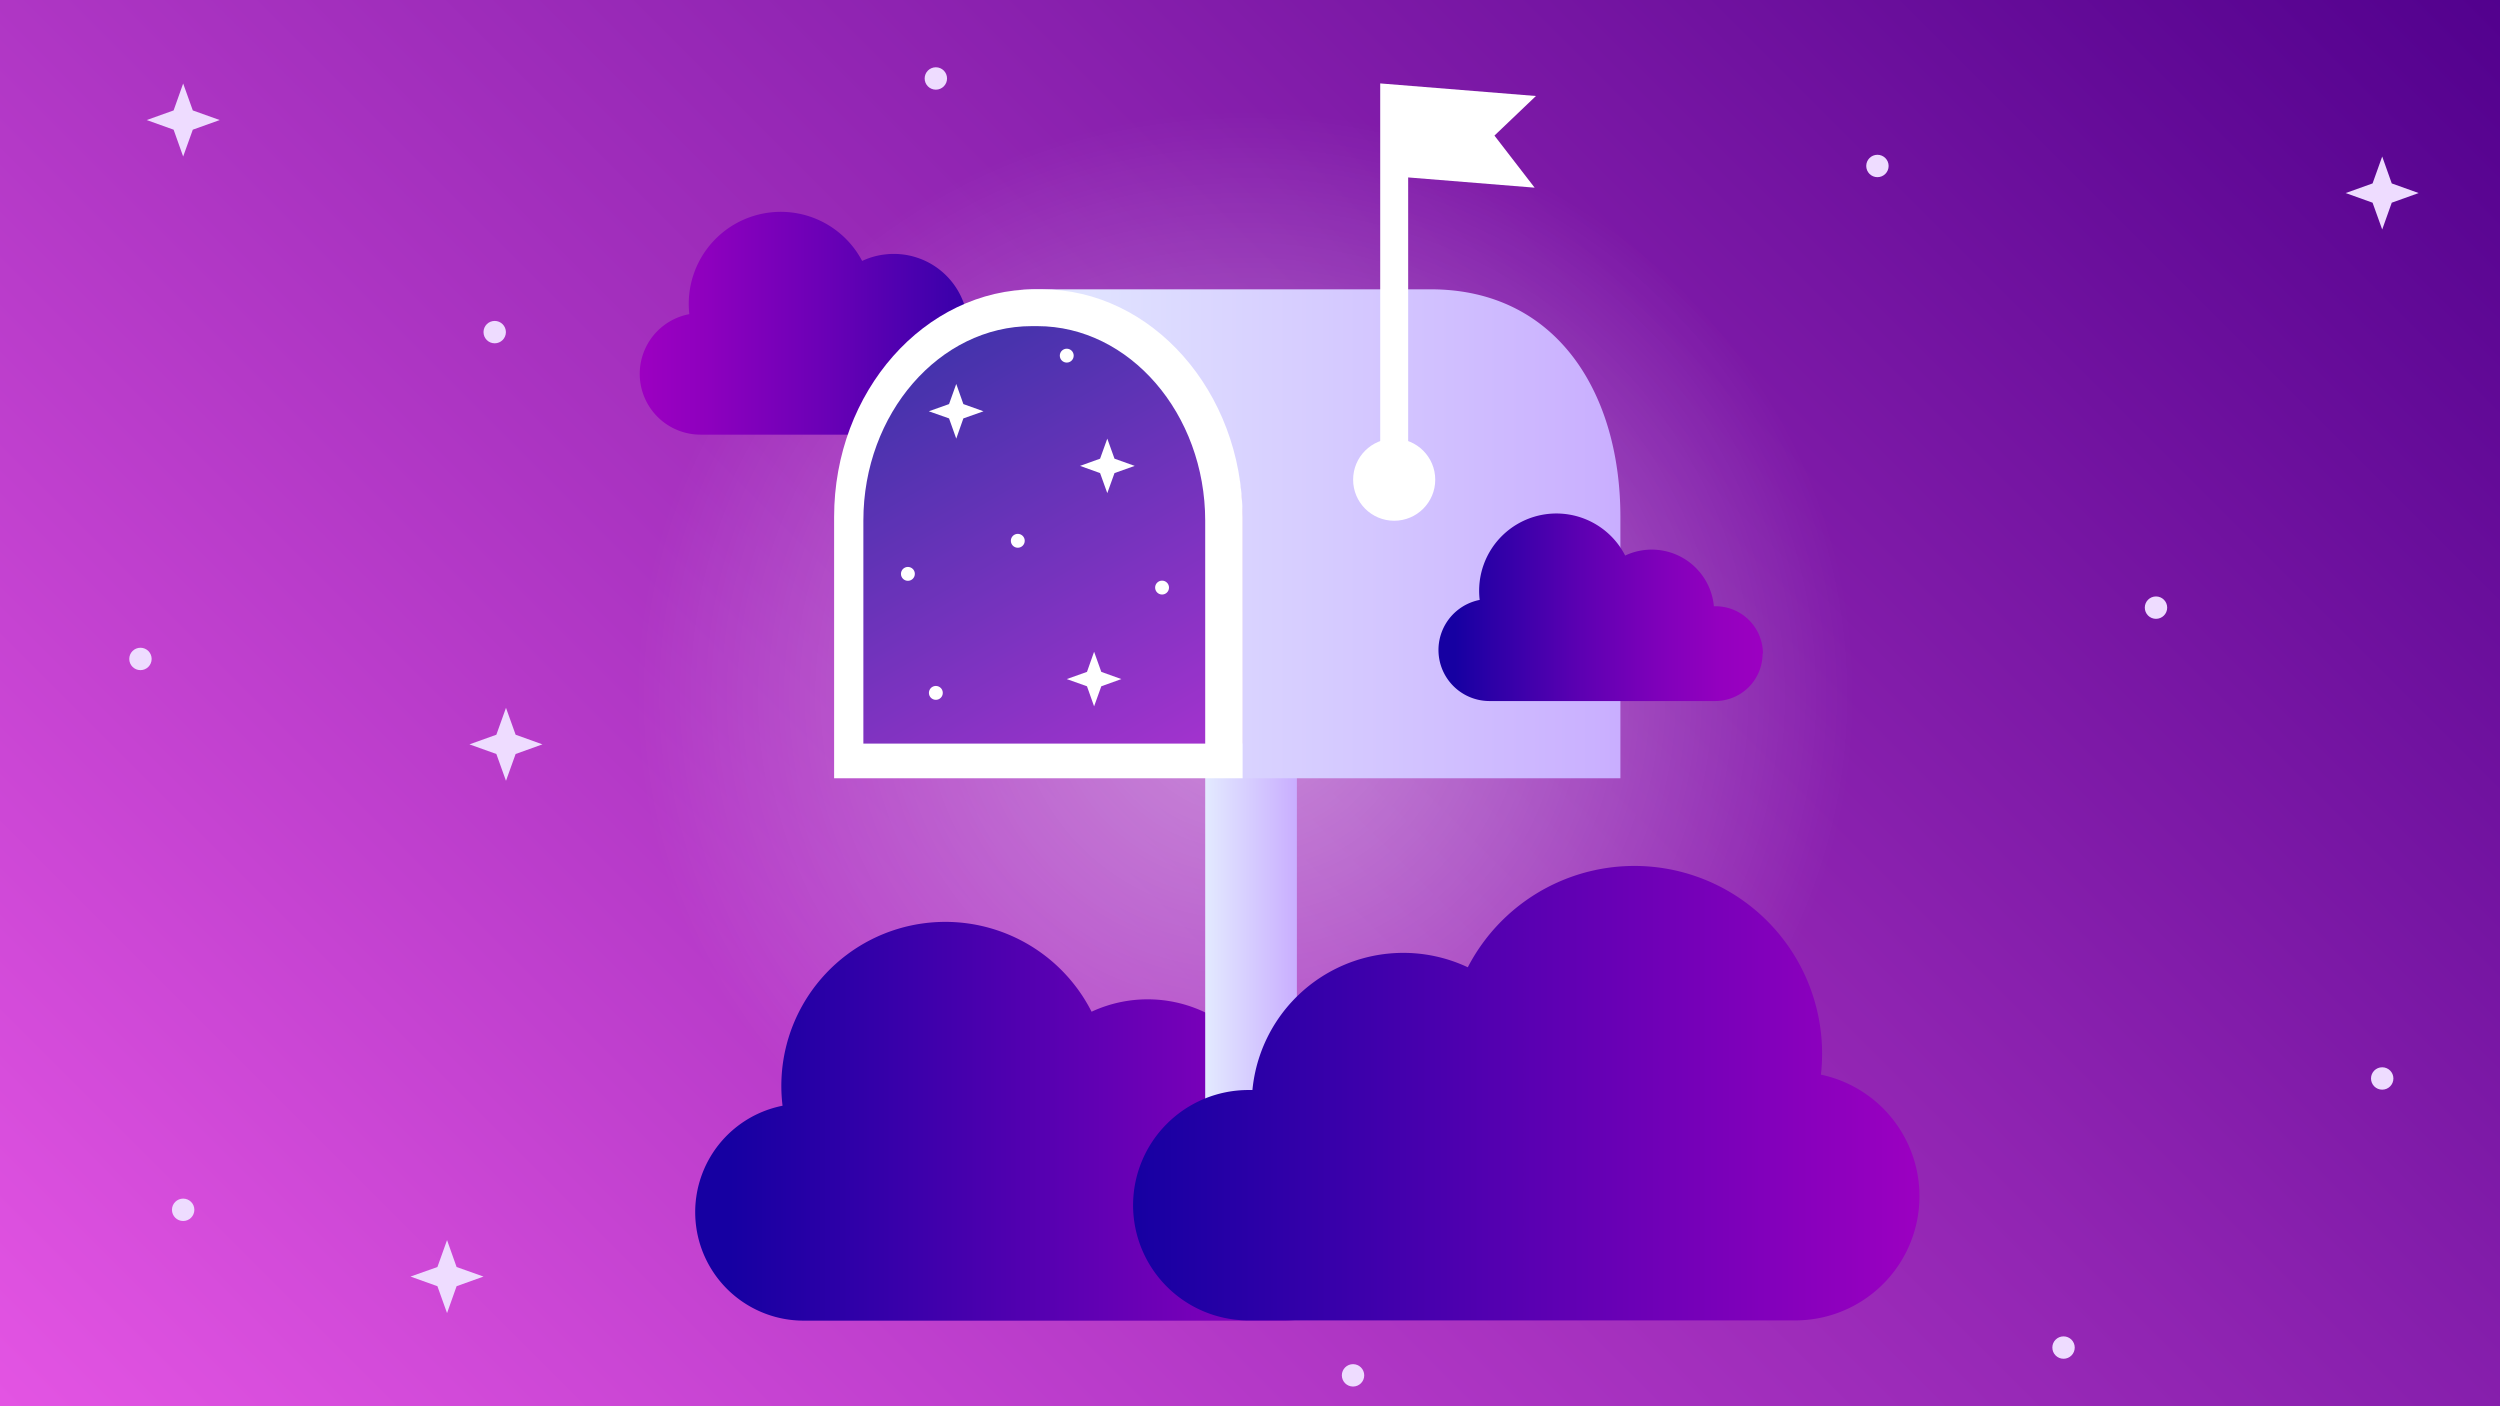
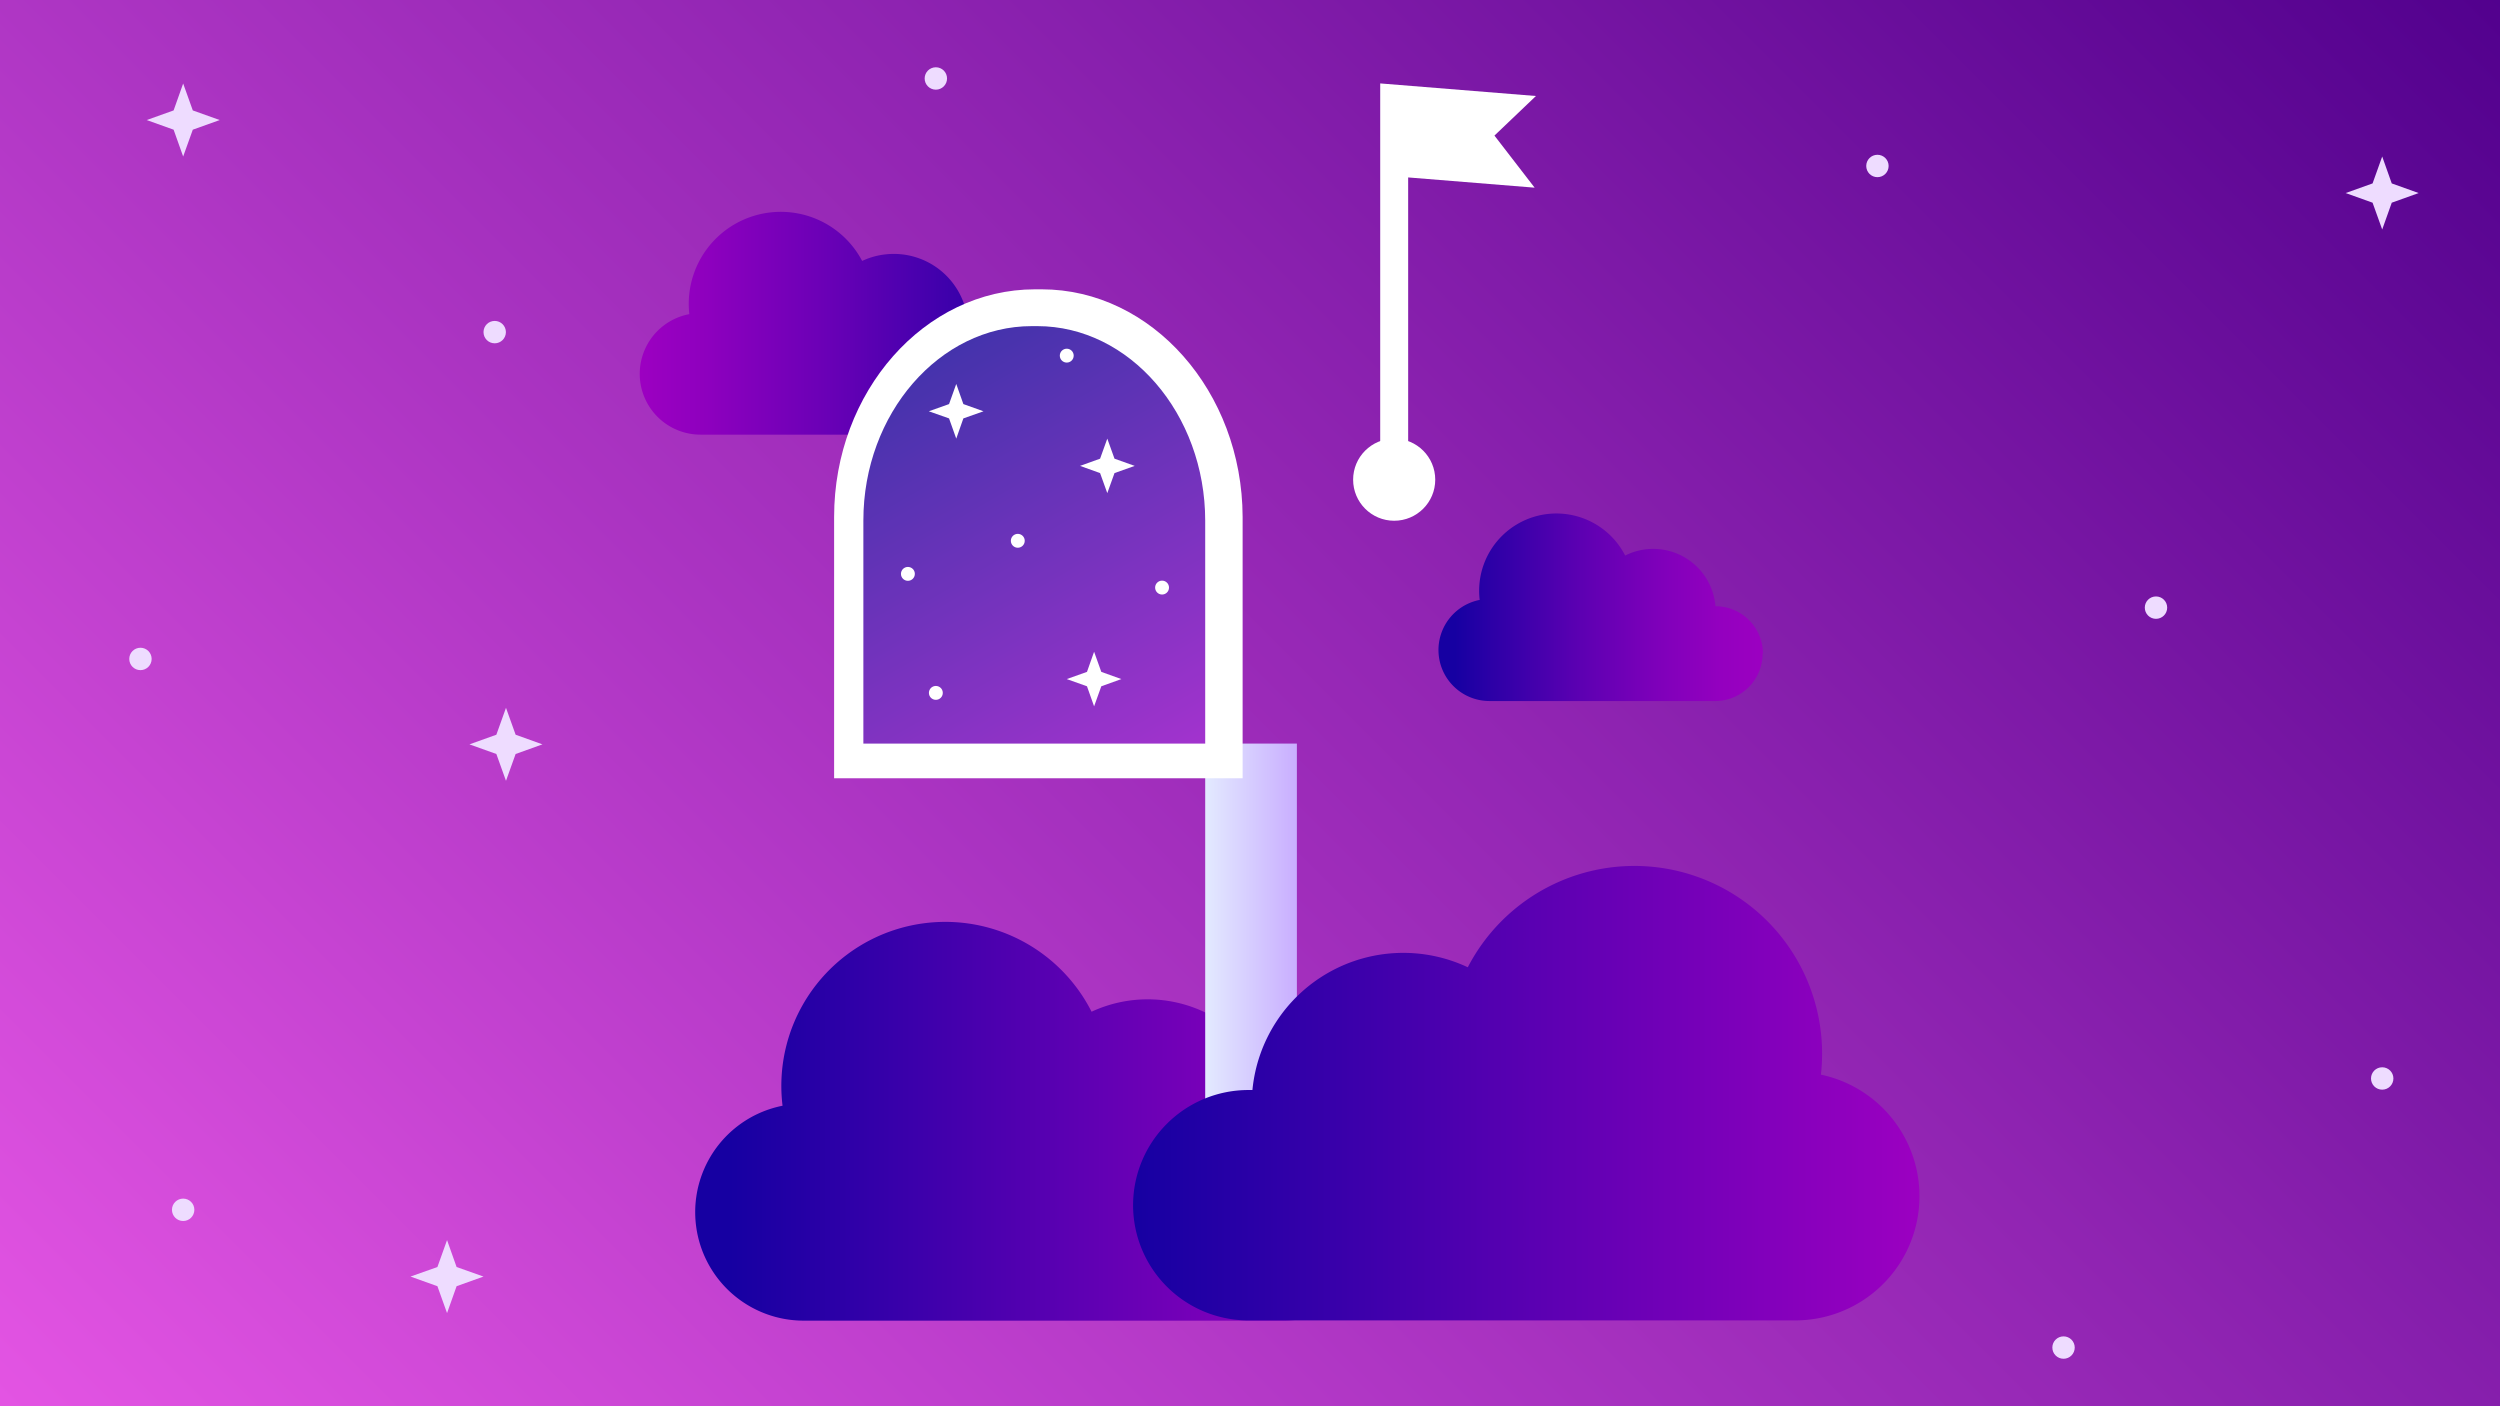
<svg xmlns="http://www.w3.org/2000/svg" xmlns:xlink="http://www.w3.org/1999/xlink" viewBox="0 0 288 162">
  <rect x="0" y="0" width="288" height="162" fill="#808080" stroke="none" />
  <defs>
    <style>.cls-1{fill:url(#Degradado_sin_nombre_61);}.cls-2{opacity:0.46;isolation:isolate;fill:url(#Degradado_sin_nombre_31);}.cls-3{fill:url(#Degradado_sin_nombre_25);}.cls-4{fill:url(#Degradado_sin_nombre_22);}.cls-5{fill:url(#Degradado_sin_nombre_20_copia);}.cls-6{fill:url(#Degradado_sin_nombre_20_copia-2);}.cls-7{fill:#fff;}.cls-8{opacity:0.8;}.cls-9{fill:url(#Degradado_sin_nombre_20);}.cls-10{fill:url(#Degradado_sin_nombre_18);}.cls-11{fill:url(#Degradado_sin_nombre_13);}.cls-12{fill:#eedcff;}</style>
    <linearGradient id="Degradado_sin_nombre_61" x1="28.2" y1="195.68" x2="257.8" y2="-33.93" gradientTransform="translate(286 161.75) rotate(-180)" gradientUnits="userSpaceOnUse">
      <stop offset="0" stop-color="#e555e4" />
      <stop offset="1" stop-color="#51008d" />
    </linearGradient>
    <radialGradient id="Degradado_sin_nombre_31" cx="143.48" cy="-9568.01" r="70.22" gradientTransform="matrix(1, 0, 0, -0.96, 0, -9105.17)" gradientUnits="userSpaceOnUse">
      <stop offset="0" stop-color="#fff" />
      <stop offset="1" stop-color="#fff" stop-opacity="0" />
    </radialGradient>
    <linearGradient id="Degradado_sin_nombre_25" x1="73.84" y1="-9311.6" x2="118.26" y2="-9311.6" gradientTransform="matrix(1, 0, 0, -1, 0, -9274.37)" gradientUnits="userSpaceOnUse">
      <stop offset="0" stop-color="#9c00c1" />
      <stop offset="0.17" stop-color="#8e00be" />
      <stop offset="0.48" stop-color="#6a00b6" />
      <stop offset="0.9" stop-color="#3000a8" />
      <stop offset="1" stop-color="#2100a5" />
      <stop offset="1" stop-color="#1600a2" />
    </linearGradient>
    <linearGradient id="Degradado_sin_nombre_22" x1="80.11" y1="-9403.53" x2="159.46" y2="-9403.53" gradientTransform="matrix(1, 0, 0, -1, 0, -9274.37)" gradientUnits="userSpaceOnUse">
      <stop offset="0.05" stop-color="#1600a2" />
      <stop offset="1" stop-color="#9c00c1" />
    </linearGradient>
    <linearGradient id="Degradado_sin_nombre_20_copia" x1="138.84" y1="116.92" x2="149.39" y2="116.92" gradientUnits="userSpaceOnUse">
      <stop offset="0" stop-color="#e3eaff" />
      <stop offset="1" stop-color="#c9aeff" />
    </linearGradient>
    <linearGradient id="Degradado_sin_nombre_20_copia-2" x1="116.88" y1="61.49" x2="186.67" y2="61.49" xlink:href="#Degradado_sin_nombre_20_copia" />
    <linearGradient id="Degradado_sin_nombre_20" x1="131.09" y1="-9364.5" x2="104.14" y2="-9317.81" gradientTransform="matrix(1, 0, 0, -1, 0, -9274.37)" gradientUnits="userSpaceOnUse">
      <stop offset="0" stop-color="#8b00c1" />
      <stop offset="1" stop-color="#160097" />
    </linearGradient>
    <linearGradient id="Degradado_sin_nombre_18" x1="2680.78" y1="-9400.3" x2="2771.39" y2="-9400.3" gradientTransform="translate(2901.92 -9274.37) rotate(180)" gradientUnits="userSpaceOnUse">
      <stop offset="0" stop-color="#9c00c1" />
      <stop offset="1" stop-color="#1600a2" />
    </linearGradient>
    <linearGradient id="Degradado_sin_nombre_13" x1="165.75" y1="-9344.37" x2="203.09" y2="-9344.37" gradientTransform="matrix(1, 0, 0, -1, 0, -9274.37)" gradientUnits="userSpaceOnUse">
      <stop offset="0.05" stop-color="#1600a2" />
      <stop offset="0.17" stop-color="#2e00a7" />
      <stop offset="0.44" stop-color="#5d00b2" />
      <stop offset="0.68" stop-color="#7f00ba" />
      <stop offset="0.87" stop-color="#9400bf" />
      <stop offset="1" stop-color="#9c00c1" />
    </linearGradient>
  </defs>
  <title>mailnube</title>
  <g id="Capa_6" data-name="Capa 6">
    <rect class="cls-1" x="-4.44" y="-1.3" width="294.87" height="164.34" transform="translate(286 161.75) rotate(180)" />
-     <ellipse class="cls-2" cx="143.48" cy="80.64" rx="70.22" ry="67.69" />
    <g id="_Grupo_" data-name=" Grupo ">
      <path class="cls-3" d="M118.26,43.51A6.51,6.51,0,0,0,111.75,37h-.26a8.56,8.56,0,0,0-9.34-7.71,8.45,8.45,0,0,0-2.83.77,10.6,10.6,0,0,0-19.91,6.13,7,7,0,0,0,1.36,13.88h31.1A6.51,6.51,0,0,0,118.26,43.51Z" />
    </g>
    <g id="_Grupo_2" data-name=" Grupo 2">
      <path class="cls-4" d="M159.46,140.53a11.62,11.62,0,0,0-11.62-11.62h-.39a15.32,15.32,0,0,0-21.7-12.36,18.89,18.89,0,0,0-35.6,10.83,12.5,12.5,0,0,0,2.43,24.76H148A11.62,11.62,0,0,0,159.46,140.53Z" />
    </g>
    <rect class="cls-5" x="138.84" y="85.66" width="10.56" height="62.52" />
-     <path class="cls-6" d="M143.11,59.55V89.66h43.56V59.55c0-14.41-7.43-26.22-21.85-26.22H116.88A26.3,26.3,0,0,1,143.11,59.55Z" />
    <path class="cls-7" d="M120,33.33h-.77c-12.73,0-23.14,11.79-23.14,26.22V89.66h47.06V59.55C143.11,45.12,132.69,33.33,120,33.33Z" />
    <g class="cls-8">
      <path class="cls-9" d="M119.5,37.57h-.64c-10.63,0-19.4,10.08-19.4,22.38V85.66h39.38V60C138.84,47.65,130.1,37.57,119.5,37.57Z" />
    </g>
    <circle class="cls-7" cx="133.87" cy="67.69" r="0.8" />
    <circle class="cls-7" cx="117.25" cy="62.3" r="0.8" />
    <circle class="cls-7" cx="107.81" cy="79.82" r="0.8" />
    <circle class="cls-7" cx="122.89" cy="40.97" r="0.8" />
    <circle class="cls-7" cx="104.59" cy="66.11" r="0.8" />
    <polygon class="cls-7" points="110.16 44.23 110.98 46.55 113.3 47.38 110.98 48.2 110.16 50.53 109.33 48.2 107 47.38 109.33 46.55 110.16 44.23" />
    <polygon class="cls-7" points="127.56 50.53 128.39 52.84 130.72 53.67 128.39 54.5 127.56 56.81 126.73 54.5 124.42 53.67 126.73 52.84 127.56 50.53" />
    <polygon class="cls-7" points="126.04 75.08 126.87 77.4 129.18 78.23 126.87 79.06 126.04 81.37 125.22 79.06 122.89 78.23 125.22 77.4 126.04 75.08" />
    <g id="_Grupo_3" data-name=" Grupo 3">
      <path class="cls-10" d="M130.53,138.86a13.29,13.29,0,0,1,13.29-13.29h.46a17.46,17.46,0,0,1,24.81-14.14,21.62,21.62,0,0,1,40.68,12.37A14.31,14.31,0,0,1,207,152.11H143.59A13.29,13.29,0,0,1,130.53,138.86Z" />
    </g>
    <g id="_Grupo_4" data-name=" Grupo 4">
-       <path class="cls-11" d="M203.09,75.3a5.46,5.46,0,0,0-5.47-5.46h-.18A7.19,7.19,0,0,0,187.22,64a8.9,8.9,0,0,0-16.76,5.11,5.88,5.88,0,0,0,1.15,11.65h26a5.46,5.46,0,0,0,5.44-5.5Z" />
+       <path class="cls-11" d="M203.09,75.3a5.46,5.46,0,0,0-5.47-5.46A7.19,7.19,0,0,0,187.22,64a8.9,8.9,0,0,0-16.76,5.11,5.88,5.88,0,0,0,1.15,11.65h26a5.46,5.46,0,0,0,5.44-5.5Z" />
    </g>
    <polygon class="cls-7" points="172.16 15.62 176.94 11.06 159 9.61 159 16.96 159 20.18 159 52.02 162.22 52.02 162.22 20.44 176.79 21.62 172.16 15.62" />
    <circle class="cls-7" cx="160.61" cy="55.26" r="4.73" />
    <polygon class="cls-12" points="58.29 81.54 59.4 84.64 62.49 85.75 59.4 86.86 58.29 89.95 57.18 86.86 54.08 85.75 57.18 84.64 58.29 81.54" />
    <polygon class="cls-12" points="51.5 142.86 52.6 145.96 55.7 147.06 52.6 148.17 51.5 151.27 50.39 148.17 47.29 147.06 50.39 145.96 51.5 142.86" />
    <polygon class="cls-12" points="21.1 9.62 22.21 12.72 25.31 13.83 22.21 14.94 21.1 18.03 20 14.94 16.9 13.83 20 12.72 21.1 9.62" />
    <polygon class="cls-12" points="274.43 18.03 275.53 21.13 278.63 22.24 275.53 23.35 274.43 26.44 273.32 23.35 270.22 22.24 273.32 21.13 274.43 18.03" />
    <circle class="cls-12" cx="56.99" cy="38.26" r="1.29" />
    <circle class="cls-12" cx="274.43" cy="124.24" r="1.29" />
    <circle class="cls-12" cx="16.18" cy="75.91" r="1.29" />
    <circle class="cls-12" cx="21.1" cy="139.37" r="1.29" />
    <circle class="cls-12" cx="237.72" cy="155.24" r="1.29" />
-     <circle class="cls-12" cx="155.87" cy="158.44" r="1.29" />
    <circle class="cls-12" cx="107.81" cy="9.04" r="1.29" />
    <circle class="cls-12" cx="248.37" cy="70" r="1.29" />
    <circle class="cls-12" cx="216.28" cy="19.12" r="1.29" />
  </g>
</svg>